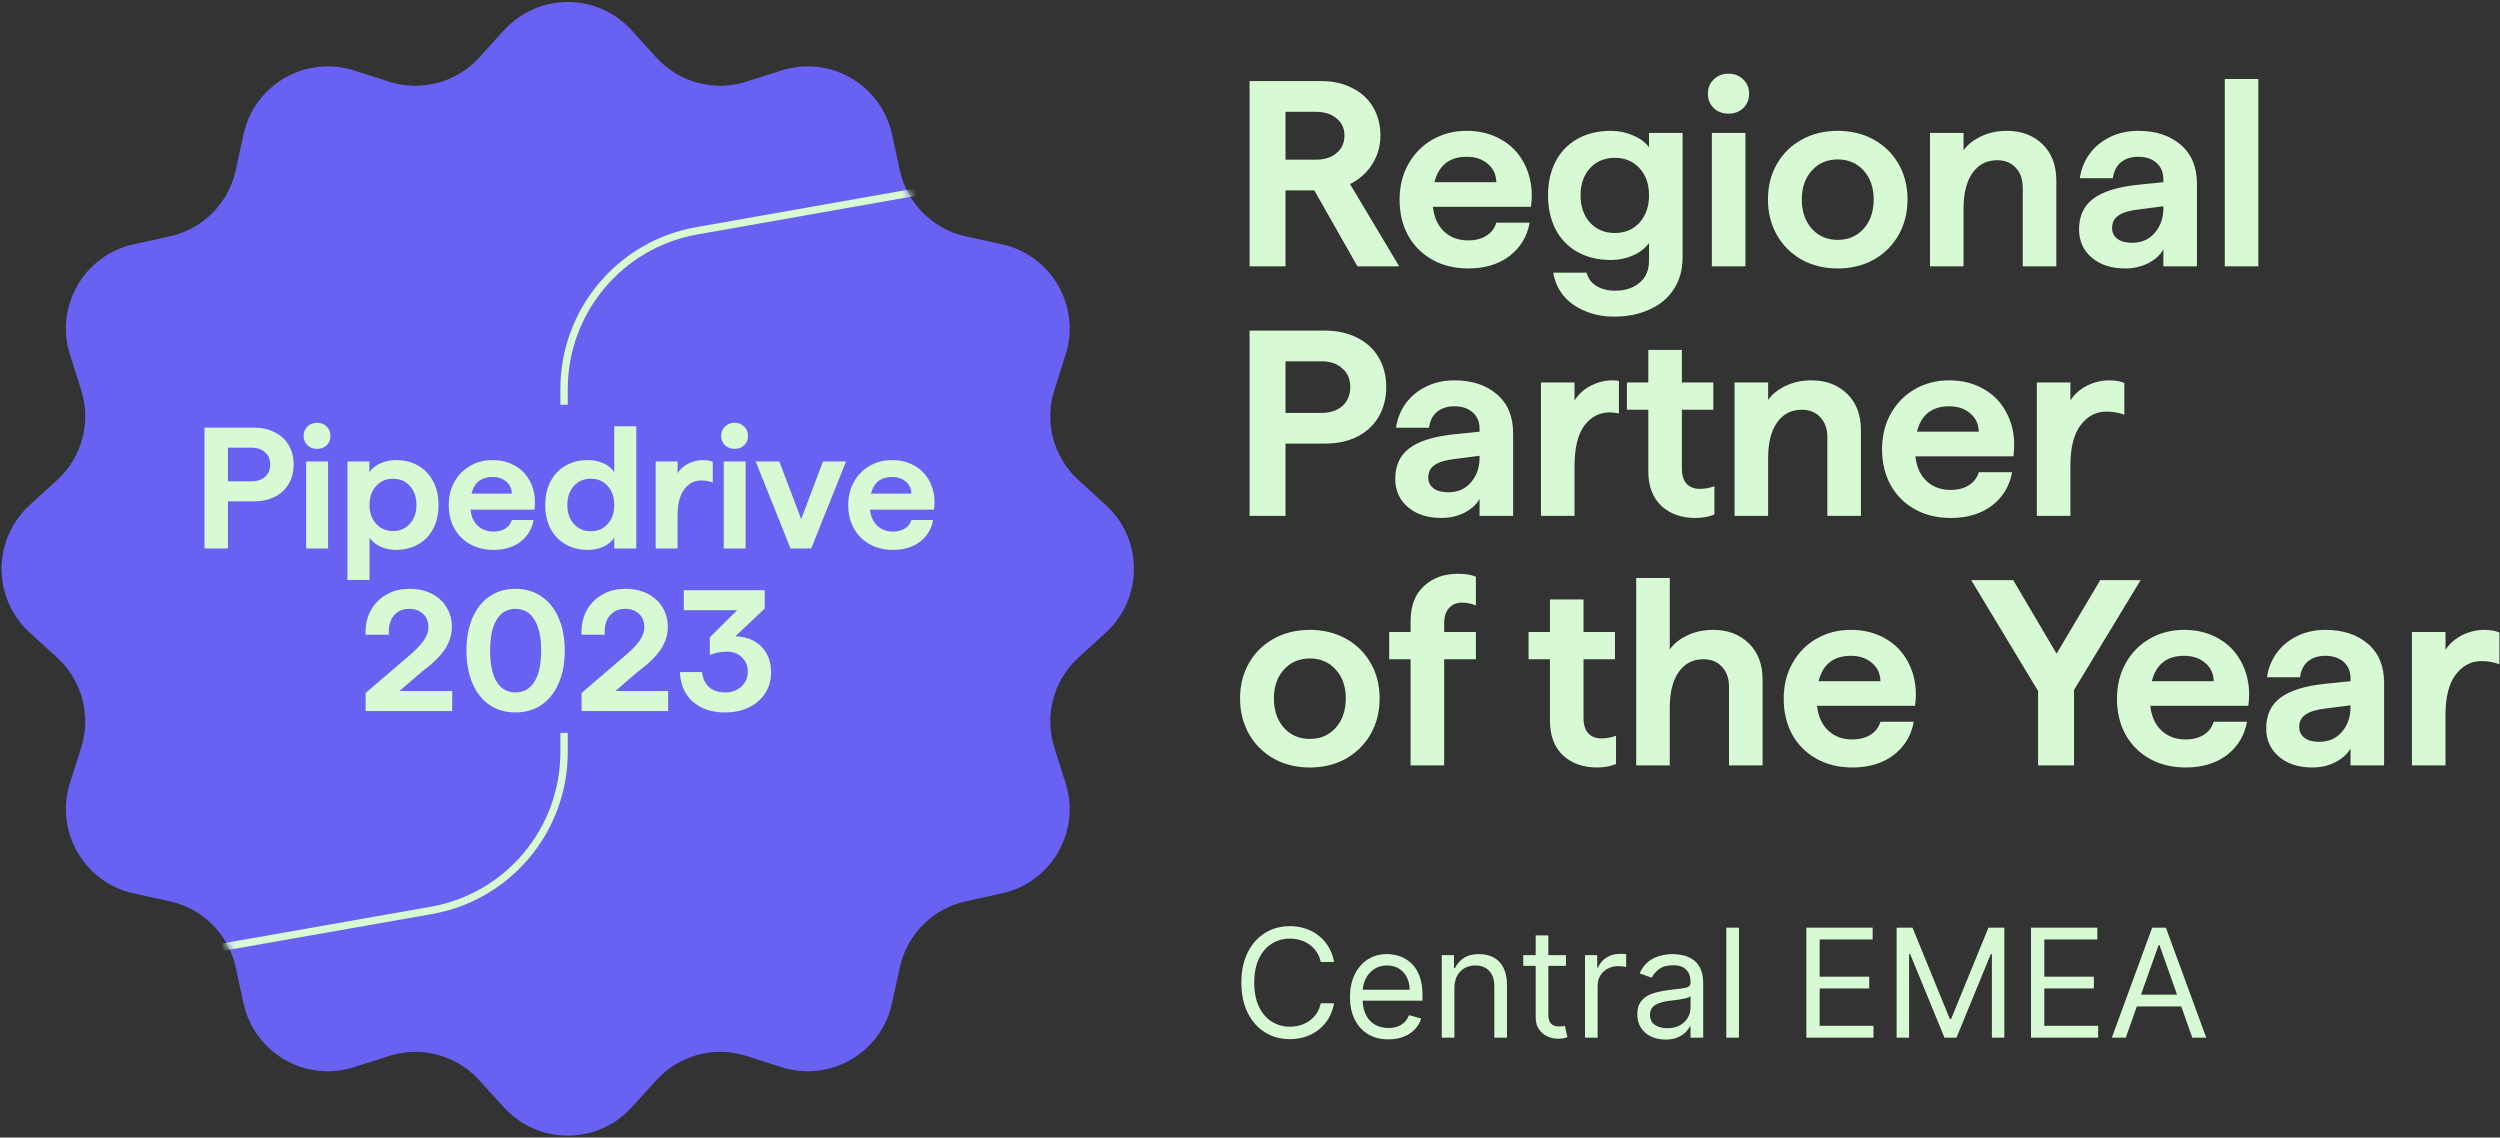
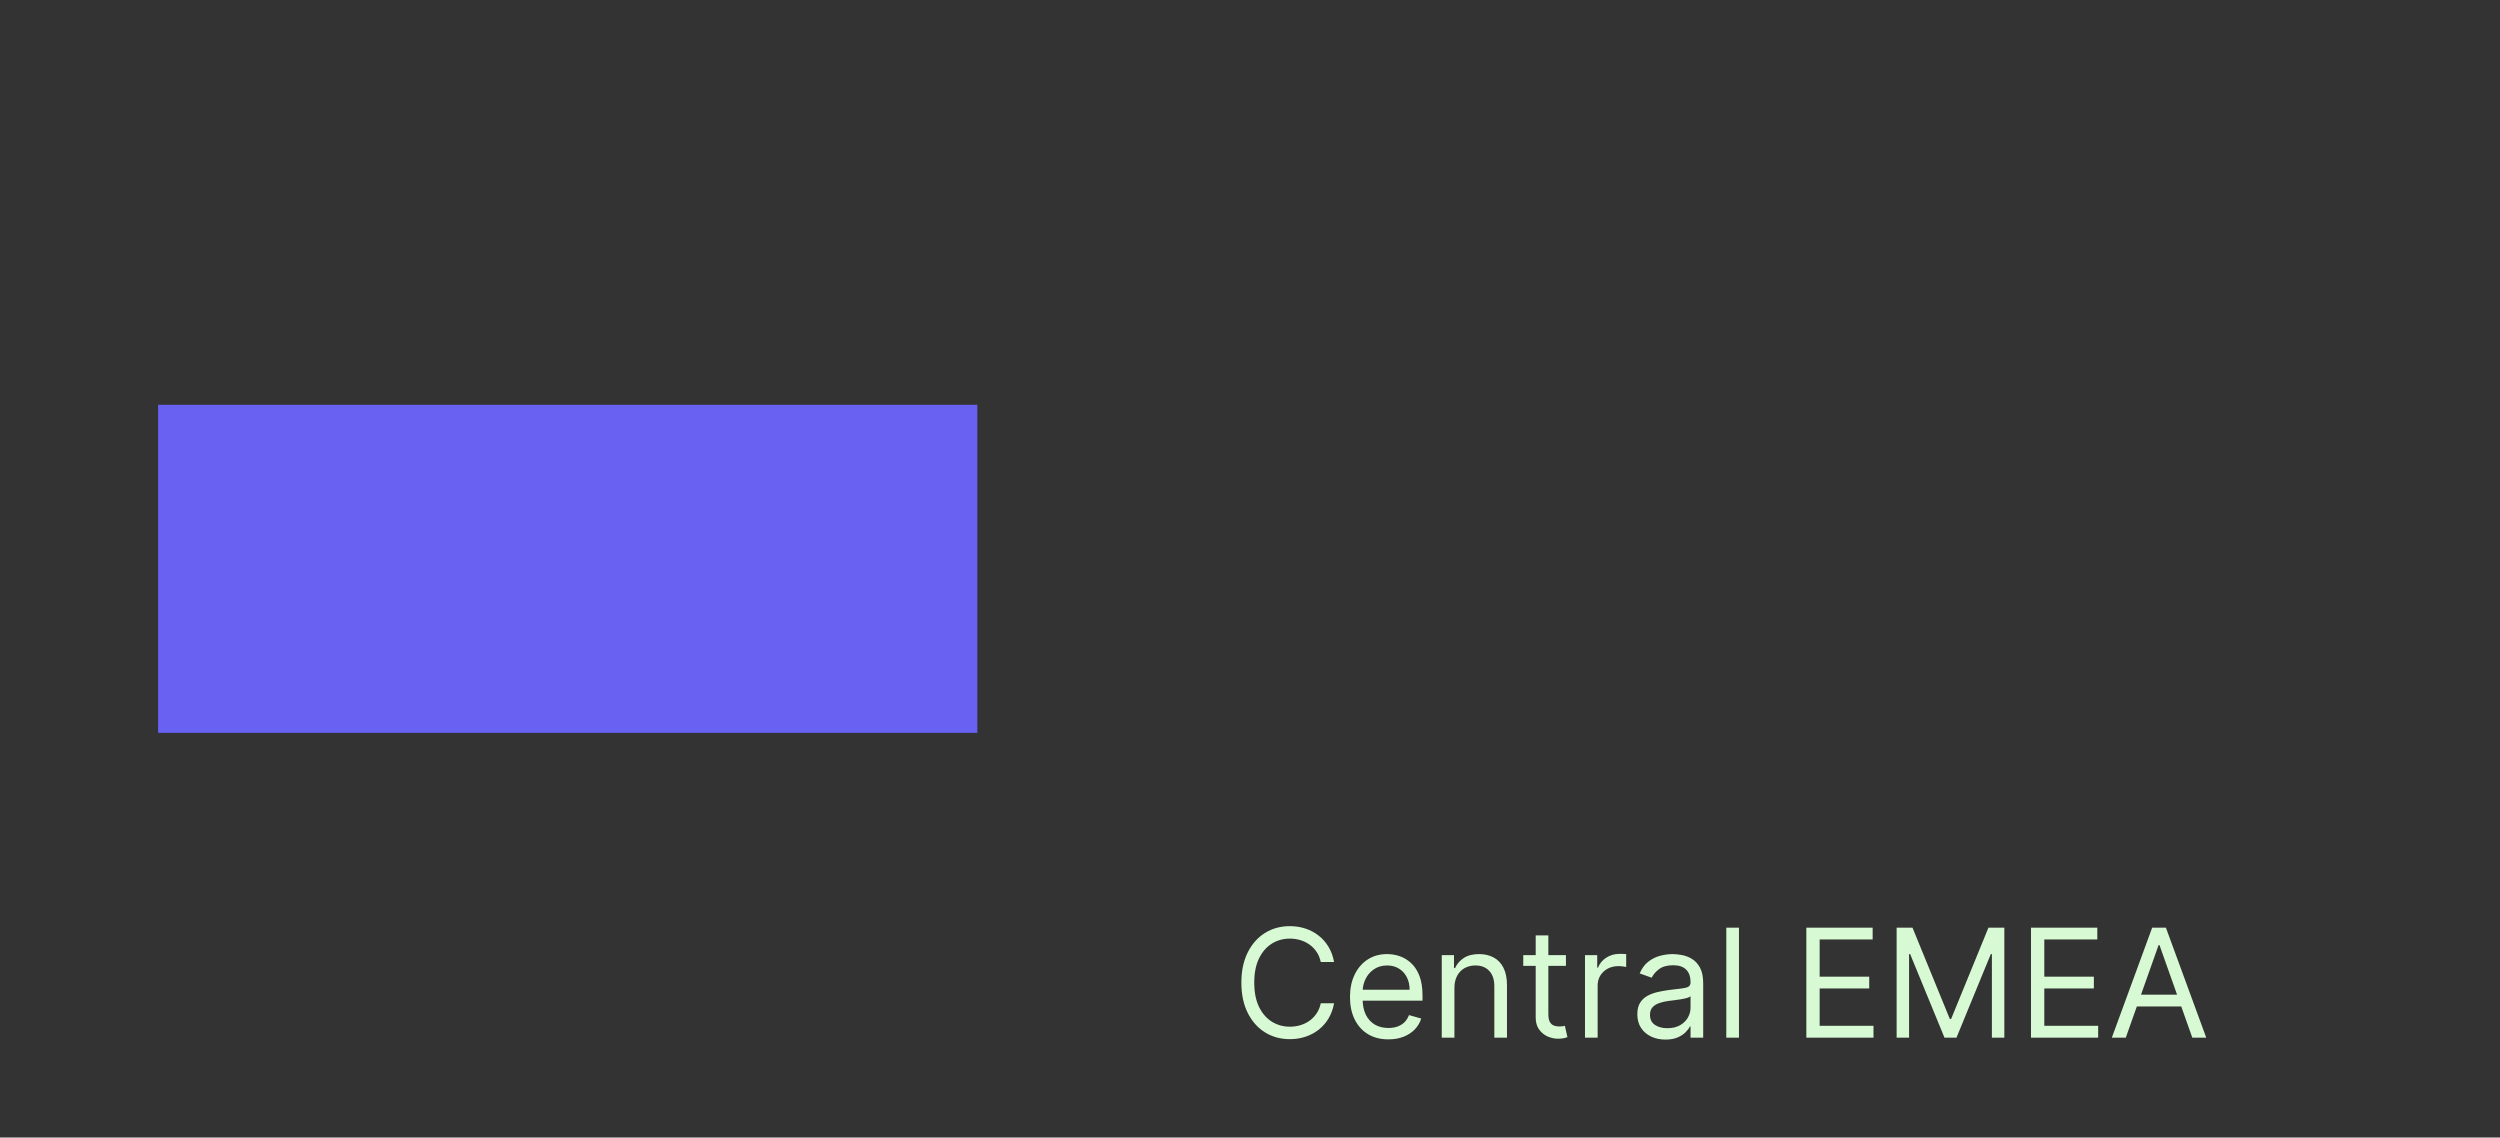
<svg xmlns="http://www.w3.org/2000/svg" width="378" height="172" viewBox="0 0 378 172" fill="none">
  <rect x="0" y="0" width="378" height="172" fill="#333333" stroke="none" />
-   <path d="M188.935 12.261H199.846C201.578 12.261 203.11 12.608 204.442 13.301C205.801 13.968 206.854 14.929 207.6 16.182C208.346 17.436 208.719 18.876 208.719 20.504C208.719 22.077 208.306 23.518 207.48 24.825C206.654 26.133 205.535 27.133 204.123 27.826L211.557 40.27H205.242L198.727 28.787H194.371V40.27H188.935V12.261ZM198.927 24.145C200.259 24.145 201.312 23.812 202.084 23.145C202.884 22.478 203.283 21.597 203.283 20.504C203.283 19.41 202.884 18.543 202.084 17.903C201.312 17.236 200.259 16.903 198.927 16.903H194.371V24.145H198.927ZM222.009 40.59C219.957 40.59 218.145 40.15 216.573 39.27C215.001 38.39 213.775 37.163 212.896 35.589C212.044 34.015 211.617 32.215 211.617 30.187C211.617 28.186 212.057 26.399 212.936 24.825C213.815 23.252 215.014 22.024 216.533 21.144C218.079 20.237 219.824 19.784 221.769 19.784C223.714 19.784 225.433 20.21 226.925 21.064C228.417 21.891 229.563 23.052 230.362 24.545C231.188 26.039 231.601 27.706 231.601 29.547C231.601 30.08 231.561 30.654 231.481 31.267H216.653C216.84 32.895 217.412 34.148 218.372 35.029C219.331 35.909 220.53 36.349 221.969 36.349C223.088 36.349 224.02 36.109 224.767 35.629C225.513 35.149 226.006 34.495 226.245 33.668H231.281C230.908 35.749 229.896 37.429 228.244 38.71C226.592 39.963 224.514 40.59 222.009 40.59ZM226.245 27.546C226.219 26.399 225.793 25.479 224.966 24.785C224.14 24.065 223.075 23.705 221.769 23.705C219.158 23.705 217.532 24.985 216.893 27.546H226.245ZM244.055 47.873C242.403 47.873 240.911 47.58 239.579 46.993C238.246 46.432 237.167 45.645 236.341 44.632C235.542 43.618 235.049 42.484 234.862 41.231H239.898C240.111 42.084 240.604 42.751 241.377 43.231C242.15 43.712 243.096 43.952 244.215 43.952C245.734 43.952 246.959 43.551 247.892 42.751C248.851 41.978 249.331 40.857 249.331 39.39V36.749C248.744 37.549 247.932 38.176 246.893 38.63C245.853 39.083 244.748 39.31 243.575 39.31C241.657 39.31 239.978 38.91 238.539 38.11C237.101 37.309 235.995 36.176 235.222 34.709C234.449 33.215 234.063 31.494 234.063 29.547C234.063 27.573 234.449 25.852 235.222 24.385C235.995 22.918 237.101 21.784 238.539 20.984C239.978 20.184 241.657 19.784 243.575 19.784C244.748 19.784 245.853 20.01 246.893 20.464C247.932 20.891 248.744 21.491 249.331 22.264V20.104H254.407V38.91C254.407 40.777 253.967 42.378 253.088 43.712C252.208 45.072 250.982 46.099 249.411 46.792C247.865 47.513 246.08 47.873 244.055 47.873ZM238.979 29.547C238.979 31.227 239.459 32.601 240.418 33.668C241.377 34.709 242.629 35.229 244.175 35.229C245.694 35.229 246.933 34.709 247.892 33.668C248.851 32.601 249.331 31.227 249.331 29.547C249.331 27.839 248.851 26.466 247.892 25.425C246.933 24.385 245.694 23.865 244.175 23.865C242.629 23.865 241.377 24.385 240.418 25.425C239.459 26.466 238.979 27.839 238.979 29.547ZM258.831 20.104H263.907V40.27H258.831V20.104ZM261.349 17.183C260.443 17.183 259.697 16.903 259.111 16.342C258.524 15.755 258.231 15.035 258.231 14.182C258.231 13.301 258.524 12.581 259.111 12.021C259.697 11.434 260.443 11.141 261.349 11.141C262.255 11.141 263.001 11.434 263.587 12.021C264.174 12.581 264.466 13.301 264.466 14.182C264.466 15.035 264.174 15.755 263.587 16.342C263.001 16.903 262.255 17.183 261.349 17.183ZM277.866 40.59C275.841 40.59 274.029 40.15 272.43 39.27C270.832 38.363 269.579 37.123 268.673 35.549C267.767 33.948 267.314 32.148 267.314 30.147C267.314 28.146 267.767 26.359 268.673 24.785C269.579 23.212 270.832 21.984 272.43 21.104C274.029 20.224 275.841 19.784 277.866 19.784C279.891 19.784 281.703 20.224 283.302 21.104C284.9 21.984 286.152 23.212 287.058 24.785C287.965 26.359 288.417 28.146 288.417 30.147C288.417 32.148 287.965 33.948 287.058 35.549C286.152 37.123 284.9 38.363 283.302 39.27C281.703 40.15 279.891 40.59 277.866 40.59ZM272.43 30.147C272.43 31.961 272.937 33.441 273.949 34.589C274.961 35.709 276.267 36.269 277.866 36.269C279.465 36.269 280.77 35.709 281.783 34.589C282.795 33.441 283.302 31.961 283.302 30.147C283.302 28.36 282.795 26.906 281.783 25.785C280.77 24.665 279.465 24.105 277.866 24.105C276.267 24.105 274.961 24.665 273.949 25.785C272.937 26.906 272.43 28.36 272.43 30.147ZM291.812 20.104H296.888V22.744C297.448 21.917 298.3 21.224 299.446 20.664C300.618 20.077 301.95 19.784 303.443 19.784C305.654 19.784 307.453 20.464 308.839 21.824C310.224 23.158 310.917 24.985 310.917 27.306V40.27H305.841V28.386C305.841 27.106 305.481 26.093 304.762 25.345C304.069 24.598 303.136 24.225 301.964 24.225C300.392 24.225 299.153 24.865 298.247 26.146C297.341 27.426 296.888 29.213 296.888 31.507V40.27H291.812V20.104ZM321.347 40.59C319.242 40.59 317.55 40.043 316.271 38.95C314.992 37.856 314.352 36.429 314.352 34.669C314.352 32.668 315.058 31.134 316.471 30.067C317.91 28.973 320.148 28.266 323.185 27.946L327.102 27.546V27.106C327.102 26.066 326.756 25.238 326.063 24.625C325.37 24.012 324.451 23.705 323.305 23.705C322.239 23.705 321.36 23.985 320.667 24.545C320.001 25.105 319.601 25.906 319.468 26.946H314.472C314.658 25.612 315.138 24.398 315.911 23.305C316.71 22.211 317.736 21.357 318.989 20.744C320.268 20.104 321.706 19.784 323.305 19.784C325.969 19.784 328.114 20.491 329.74 21.904C331.365 23.291 332.178 25.252 332.178 27.786V40.27H327.102V37.709C326.649 38.537 325.889 39.23 324.824 39.79C323.758 40.324 322.599 40.59 321.347 40.59ZM319.348 34.468C319.348 35.162 319.614 35.709 320.148 36.109C320.68 36.509 321.413 36.709 322.346 36.709C323.785 36.709 324.93 36.216 325.783 35.229C326.662 34.215 327.102 32.975 327.102 31.507V31.187L323.385 31.668C321.973 31.828 320.947 32.135 320.308 32.588C319.668 33.015 319.348 33.641 319.348 34.468ZM336.385 11.941H341.461V40.27H336.385V11.941ZM188.935 49.988H200.326C202.191 49.988 203.816 50.348 205.202 51.068C206.614 51.762 207.693 52.749 208.439 54.029C209.212 55.31 209.598 56.803 209.598 58.511C209.598 60.218 209.212 61.725 208.439 63.032C207.693 64.313 206.614 65.313 205.202 66.033C203.816 66.727 202.191 67.074 200.326 67.074H194.371V77.997H188.935V49.988ZM199.766 62.432C201.125 62.432 202.191 62.085 202.964 61.392C203.763 60.672 204.163 59.711 204.163 58.511C204.163 57.337 203.763 56.403 202.964 55.71C202.191 54.99 201.125 54.629 199.766 54.629H194.371V62.432H199.766ZM217.954 78.317C215.849 78.317 214.157 77.77 212.878 76.677C211.599 75.583 210.959 74.156 210.959 72.395C210.959 70.395 211.665 68.861 213.078 67.794C214.517 66.7 216.755 65.993 219.792 65.673L223.709 65.273V64.833C223.709 63.792 223.363 62.965 222.67 62.352C221.977 61.739 221.058 61.432 219.912 61.432C218.846 61.432 217.967 61.712 217.274 62.272C216.608 62.832 216.208 63.633 216.075 64.673H211.079C211.265 63.339 211.745 62.125 212.518 61.032C213.318 59.938 214.343 59.084 215.596 58.471C216.875 57.831 218.313 57.51 219.912 57.51C222.576 57.51 224.721 58.218 226.347 59.631C227.972 61.018 228.785 62.979 228.785 65.513V77.997H223.709V75.436C223.256 76.263 222.496 76.957 221.431 77.517C220.365 78.05 219.206 78.317 217.954 78.317ZM215.955 72.195C215.955 72.889 216.221 73.436 216.755 73.836C217.287 74.236 218.02 74.436 218.953 74.436C220.392 74.436 221.537 73.943 222.39 72.956C223.269 71.942 223.709 70.702 223.709 69.234V68.914L219.992 69.394C218.58 69.554 217.554 69.861 216.915 70.315C216.275 70.742 215.955 71.368 215.955 72.195ZM244.783 62.512C244.143 62.405 243.691 62.352 243.424 62.352C241.852 62.352 240.559 63.019 239.547 64.353C238.561 65.686 238.068 67.741 238.068 70.515V77.997H232.992V57.831H238.068V60.551C238.681 59.591 239.507 58.844 240.546 58.311C241.612 57.777 242.678 57.51 243.744 57.51C244.037 57.51 244.276 57.524 244.463 57.55C244.65 57.577 244.756 57.59 244.783 57.59V62.512ZM256.338 78.317C254.234 78.317 252.515 77.704 251.182 76.477C249.877 75.223 249.224 73.489 249.224 71.275V61.952H245.987V57.831H249.224V52.909H254.3V57.831H259.056V61.952H254.3V70.835C254.3 71.848 254.54 72.622 255.019 73.156C255.499 73.663 256.165 73.916 257.018 73.916C257.764 73.916 258.496 73.783 259.216 73.516V77.797C258.363 78.144 257.404 78.317 256.338 78.317ZM262.266 57.831H267.342V60.471C267.901 59.644 268.754 58.951 269.9 58.391C271.072 57.804 272.404 57.51 273.897 57.51C276.108 57.51 277.906 58.191 279.292 59.551C280.677 60.885 281.37 62.712 281.37 65.033V77.997H276.295V66.113C276.295 64.833 275.935 63.819 275.215 63.072C274.522 62.325 273.59 61.952 272.418 61.952C270.845 61.952 269.606 62.592 268.701 63.873C267.795 65.153 267.342 66.94 267.342 69.234V77.997H262.266V57.831ZM294.958 78.317C292.906 78.317 291.094 77.877 289.522 76.997C287.95 76.117 286.724 74.889 285.845 73.316C284.992 71.742 284.566 69.941 284.566 67.914C284.566 65.913 285.006 64.126 285.885 62.552C286.764 60.978 287.963 59.751 289.482 58.871C291.027 57.964 292.773 57.51 294.718 57.51C296.663 57.51 298.381 57.937 299.874 58.791C301.366 59.618 302.512 60.778 303.311 62.272C304.137 63.766 304.55 65.433 304.55 67.274C304.55 67.807 304.51 68.381 304.43 68.994H289.602C289.788 70.622 290.362 71.875 291.321 72.755C292.28 73.636 293.479 74.076 294.918 74.076C296.037 74.076 296.969 73.836 297.716 73.356C298.461 72.876 298.955 72.222 299.194 71.395H304.23C303.857 73.476 302.845 75.156 301.193 76.437C299.54 77.69 297.462 78.317 294.958 78.317ZM299.194 65.273C299.168 64.126 298.741 63.206 297.915 62.512C297.089 61.792 296.023 61.432 294.718 61.432C292.106 61.432 290.481 62.712 289.842 65.273H299.194ZM307.971 57.831H313.047V60.551C313.606 59.644 314.419 58.911 315.485 58.351C316.577 57.791 317.737 57.51 318.962 57.51C319.841 57.51 320.587 57.644 321.2 57.91V62.712C320.374 62.392 319.468 62.232 318.482 62.232C316.91 62.232 315.605 62.925 314.565 64.313C313.553 65.673 313.047 67.687 313.047 70.355V77.997H307.971V57.831ZM198.048 116.044C196.022 116.044 194.211 115.604 192.612 114.724C191.013 113.817 189.761 112.576 188.855 111.003C187.949 109.402 187.496 107.601 187.496 105.601C187.496 103.6 187.949 101.813 188.855 100.239C189.761 98.665 191.013 97.438 192.612 96.558C194.211 95.677 196.022 95.237 198.048 95.237C200.073 95.237 201.884 95.677 203.483 96.558C205.082 97.438 206.334 98.665 207.24 100.239C208.146 101.813 208.599 103.6 208.599 105.601C208.599 107.601 208.146 109.402 207.24 111.003C206.334 112.576 205.082 113.817 203.483 114.724C201.884 115.604 200.073 116.044 198.048 116.044ZM192.612 105.601C192.612 107.415 193.118 108.895 194.131 110.042C195.143 111.163 196.449 111.723 198.048 111.723C199.646 111.723 200.952 111.163 201.964 110.042C202.977 108.895 203.483 107.415 203.483 105.601C203.483 103.813 202.977 102.36 201.964 101.239C200.952 100.119 199.646 99.559 198.048 99.559C196.449 99.559 195.143 100.119 194.131 101.239C193.118 102.36 192.612 103.813 192.612 105.601ZM213.282 93.917C213.282 91.623 213.948 89.862 215.28 88.635C216.613 87.382 218.331 86.754 220.436 86.754C221.529 86.754 222.435 86.901 223.154 87.195V91.556C222.515 91.263 221.822 91.116 221.076 91.116C220.25 91.116 219.584 91.396 219.077 91.956C218.598 92.49 218.358 93.25 218.358 94.237V95.557H223.154V99.679H218.358V115.724H213.282V99.679H210.045V95.557H213.282V93.917ZM241.467 116.044C239.363 116.044 237.644 115.431 236.311 114.204C235.006 112.95 234.353 111.216 234.353 109.002V99.679H231.116V95.557H234.353V90.636H239.429V95.557H244.185V99.679H239.429V108.562C239.429 109.575 239.669 110.349 240.148 110.883C240.628 111.39 241.294 111.643 242.147 111.643C242.893 111.643 243.626 111.51 244.345 111.243V115.524C243.493 115.871 242.533 116.044 241.467 116.044ZM247.395 87.395H252.471V98.198C253.031 97.371 253.883 96.678 255.029 96.118C256.201 95.531 257.533 95.237 259.026 95.237C261.237 95.237 263.036 95.918 264.421 97.278C265.807 98.612 266.5 100.439 266.5 102.76V115.724H261.424V103.84C261.424 102.56 261.064 101.546 260.345 100.799C259.651 100.052 258.719 99.679 257.547 99.679C255.974 99.679 254.735 100.319 253.83 101.599C252.924 102.88 252.471 104.667 252.471 106.961V115.724H247.395V87.395ZM280.087 116.044C278.035 116.044 276.223 115.604 274.651 114.724C273.079 113.844 271.854 112.616 270.974 111.043C270.122 109.469 269.695 107.668 269.695 105.641C269.695 103.64 270.135 101.853 271.014 100.279C271.894 98.705 273.093 97.478 274.611 96.598C276.157 95.691 277.902 95.237 279.847 95.237C281.792 95.237 283.511 95.664 285.003 96.518C286.495 97.345 287.641 98.505 288.44 99.999C289.266 101.493 289.679 103.16 289.679 105.001C289.679 105.534 289.639 106.108 289.559 106.721H274.731C274.918 108.349 275.491 109.602 276.45 110.482C277.409 111.363 278.608 111.803 280.047 111.803C281.166 111.803 282.098 111.563 282.845 111.083C283.591 110.602 284.084 109.949 284.324 109.122H289.359C288.987 111.203 287.974 112.883 286.322 114.164C284.67 115.417 282.592 116.044 280.087 116.044ZM284.324 103C284.297 101.853 283.871 100.932 283.045 100.239C282.218 99.519 281.153 99.159 279.847 99.159C277.236 99.159 275.611 100.439 274.971 103H284.324ZM308.157 104.48L298.046 87.715H304.4L310.955 98.838L317.55 87.715H323.665L313.593 104.32V115.724H308.157V104.48ZM330.476 116.044C328.424 116.044 326.612 115.604 325.04 114.724C323.468 113.844 322.243 112.616 321.363 111.043C320.51 109.469 320.084 107.668 320.084 105.641C320.084 103.64 320.524 101.853 321.403 100.279C322.283 98.705 323.482 97.478 325 96.598C326.545 95.691 328.291 95.237 330.236 95.237C332.181 95.237 333.899 95.664 335.392 96.518C336.884 97.345 338.03 98.505 338.829 99.999C339.655 101.493 340.068 103.16 340.068 105.001C340.068 105.534 340.028 106.108 339.948 106.721H325.12C325.306 108.349 325.88 109.602 326.839 110.482C327.798 111.363 328.997 111.803 330.436 111.803C331.555 111.803 332.487 111.563 333.234 111.083C333.979 110.602 334.473 109.949 334.713 109.122H339.748C339.375 111.203 338.363 112.883 336.711 114.164C335.059 115.417 332.98 116.044 330.476 116.044ZM334.713 103C334.686 101.853 334.259 100.932 333.434 100.239C332.607 99.519 331.541 99.159 330.236 99.159C327.625 99.159 326 100.439 325.36 103H334.713ZM349.644 116.044C347.539 116.044 345.847 115.497 344.568 114.404C343.289 113.31 342.65 111.883 342.65 110.122C342.65 108.122 343.356 106.588 344.768 105.521C346.207 104.427 348.445 103.72 351.482 103.4L355.399 103V102.56C355.399 101.519 355.053 100.692 354.36 100.079C353.667 99.466 352.748 99.159 351.602 99.159C350.537 99.159 349.658 99.439 348.964 99.999C348.299 100.559 347.899 101.359 347.765 102.4H342.769C342.956 101.066 343.436 99.852 344.208 98.758C345.008 97.665 346.034 96.811 347.286 96.198C348.565 95.557 350.004 95.237 351.602 95.237C354.267 95.237 356.412 95.944 358.037 97.358C359.663 98.745 360.475 100.706 360.475 103.24V115.724H355.399V113.163C354.946 113.99 354.187 114.684 353.121 115.244C352.056 115.777 350.897 116.044 349.644 116.044ZM347.645 109.922C347.645 110.616 347.912 111.163 348.445 111.563C348.978 111.963 349.711 112.163 350.643 112.163C352.082 112.163 353.228 111.67 354.08 110.682C354.96 109.669 355.399 108.429 355.399 106.961V106.641L351.682 107.121C350.27 107.281 349.244 107.588 348.605 108.042C347.965 108.469 347.645 109.095 347.645 109.922ZM364.683 95.557H369.759V98.278C370.319 97.371 371.131 96.638 372.197 96.078C373.289 95.517 374.448 95.237 375.674 95.237C376.554 95.237 377.299 95.371 377.912 95.637V100.439C377.086 100.119 376.18 99.959 375.195 99.959C373.622 99.959 372.317 100.652 371.278 102.04C370.265 103.4 369.759 105.414 369.759 108.082V115.724H364.683V95.557Z" fill="#D7F9D3" />
  <path d="M201.71 145.459H199.699C199.58 144.88 199.372 144.371 199.074 143.933C198.782 143.494 198.426 143.126 198.004 142.829C197.587 142.525 197.125 142.298 196.617 142.147C196.109 141.995 195.579 141.919 195.027 141.919C194.022 141.919 193.11 142.174 192.294 142.682C191.483 143.191 190.837 143.941 190.355 144.932C189.88 145.922 189.642 147.138 189.642 148.577C189.642 150.017 189.88 151.232 190.355 152.223C190.837 153.213 191.483 153.963 192.294 154.472C193.11 154.981 194.022 155.235 195.027 155.235C195.579 155.235 196.109 155.16 196.617 155.008C197.125 154.856 197.587 154.631 198.004 154.334C198.426 154.031 198.782 153.66 199.074 153.222C199.372 152.778 199.58 152.269 199.699 151.695H201.71C201.559 152.545 201.283 153.305 200.883 153.977C200.483 154.648 199.985 155.219 199.39 155.69C198.796 156.155 198.128 156.51 197.387 156.754C196.652 156.997 195.865 157.119 195.027 157.119C193.611 157.119 192.351 156.773 191.248 156.08C190.145 155.387 189.277 154.402 188.644 153.124C188.012 151.847 187.695 150.331 187.695 148.577C187.695 146.823 188.012 145.308 188.644 144.03C189.277 142.753 190.145 141.768 191.248 141.075C192.351 140.382 193.611 140.035 195.027 140.035C195.865 140.035 196.652 140.157 197.387 140.401C198.128 140.645 198.796 141.002 199.39 141.473C199.985 141.938 200.483 142.506 200.883 143.178C201.283 143.843 201.559 144.604 201.71 145.459ZM209.924 157.152C208.723 157.152 207.688 156.887 206.818 156.355C205.953 155.82 205.285 155.073 204.815 154.115C204.349 153.151 204.117 152.031 204.117 150.753C204.117 149.476 204.349 148.35 204.815 147.375C205.285 146.396 205.939 145.632 206.777 145.086C207.62 144.534 208.605 144.258 209.73 144.258C210.378 144.258 211.019 144.366 211.651 144.582C212.284 144.799 212.86 145.151 213.379 145.638C213.898 146.119 214.312 146.759 214.62 147.554C214.928 148.35 215.082 149.33 215.082 150.494V151.305H205.479V149.649H213.135C213.135 148.945 212.995 148.317 212.714 147.765C212.438 147.213 212.044 146.777 211.53 146.458C211.022 146.138 210.422 145.979 209.73 145.979C208.967 145.979 208.307 146.169 207.751 146.547C207.199 146.921 206.774 147.408 206.477 148.009C206.18 148.609 206.031 149.254 206.031 149.941V151.046C206.031 151.987 206.193 152.786 206.518 153.441C206.847 154.09 207.304 154.586 207.888 154.926C208.472 155.263 209.151 155.43 209.924 155.43C210.427 155.43 210.881 155.36 211.287 155.219C211.698 155.073 212.052 154.856 212.349 154.57C212.646 154.277 212.876 153.915 213.038 153.481L214.888 154.001C214.693 154.629 214.366 155.181 213.906 155.658C213.447 156.129 212.879 156.497 212.203 156.762C211.527 157.021 210.768 157.152 209.924 157.152ZM219.908 149.389V156.892H217.994V144.42H219.843V146.369H220.005C220.297 145.735 220.741 145.227 221.335 144.842C221.93 144.453 222.698 144.258 223.638 144.258C224.482 144.258 225.22 144.431 225.852 144.777C226.485 145.118 226.977 145.638 227.328 146.336C227.68 147.029 227.856 147.906 227.856 148.967V156.892H225.942V149.097C225.942 148.117 225.687 147.354 225.179 146.807C224.671 146.255 223.973 145.979 223.087 145.979C222.476 145.979 221.93 146.111 221.449 146.377C220.973 146.642 220.597 147.029 220.322 147.538C220.046 148.047 219.908 148.664 219.908 149.389ZM236.771 144.42V146.044H230.315V144.42H236.771ZM232.197 141.432H234.111V153.319C234.111 153.86 234.189 154.266 234.346 154.537C234.508 154.802 234.714 154.981 234.962 155.073C235.217 155.16 235.484 155.203 235.766 155.203C235.976 155.203 236.149 155.192 236.285 155.171C236.42 155.143 236.528 155.121 236.609 155.105L236.998 156.826C236.869 156.876 236.687 156.924 236.455 156.973C236.222 157.027 235.928 157.054 235.571 157.054C235.03 157.054 234.5 156.937 233.981 156.705C233.467 156.472 233.04 156.118 232.7 155.641C232.364 155.165 232.197 154.564 232.197 153.839V141.432ZM239.65 156.892V144.42H241.499V146.304H241.629C241.856 145.687 242.267 145.186 242.862 144.801C243.457 144.417 244.127 144.225 244.873 144.225C245.014 144.225 245.189 144.228 245.401 144.233C245.611 144.239 245.771 144.247 245.879 144.258V146.206C245.814 146.19 245.666 146.166 245.433 146.133C245.206 146.095 244.965 146.077 244.711 146.077C244.106 146.077 243.565 146.204 243.089 146.458C242.619 146.707 242.246 147.054 241.97 147.497C241.7 147.936 241.564 148.436 241.564 148.999V156.892H239.65ZM251.814 157.184C251.024 157.184 250.308 157.035 249.665 156.737C249.021 156.434 248.51 155.999 248.132 155.43C247.753 154.856 247.564 154.163 247.564 153.352C247.564 152.637 247.705 152.058 247.985 151.614C248.267 151.165 248.643 150.813 249.113 150.558C249.584 150.304 250.103 150.115 250.67 149.99C251.243 149.86 251.819 149.757 252.398 149.681C253.154 149.584 253.768 149.511 254.239 149.462C254.714 149.408 255.061 149.319 255.277 149.194C255.499 149.07 255.61 148.853 255.61 148.545V148.48C255.61 147.679 255.39 147.056 254.952 146.612C254.52 146.169 253.863 145.946 252.981 145.946C252.068 145.946 251.351 146.147 250.832 146.547C250.313 146.948 249.948 147.375 249.738 147.83L247.921 147.18C248.245 146.423 248.678 145.833 249.218 145.411C249.765 144.983 250.36 144.685 251.002 144.517C251.652 144.344 252.289 144.258 252.917 144.258C253.317 144.258 253.776 144.306 254.296 144.403C254.82 144.496 255.326 144.688 255.812 144.98C256.304 145.272 256.712 145.714 257.037 146.304C257.361 146.893 257.523 147.684 257.523 148.675V156.892H255.61V155.203H255.512C255.382 155.473 255.166 155.763 254.863 156.071C254.561 156.38 254.158 156.642 253.655 156.859C253.152 157.076 252.538 157.184 251.814 157.184ZM252.106 155.463C252.863 155.463 253.5 155.314 254.02 155.016C254.544 154.718 254.939 154.334 255.204 153.863C255.474 153.392 255.61 152.897 255.61 152.377V150.623C255.529 150.721 255.35 150.81 255.074 150.891C254.804 150.967 254.49 151.035 254.133 151.094C253.782 151.149 253.439 151.197 253.103 151.241C252.774 151.278 252.506 151.311 252.3 151.338C251.803 151.403 251.338 151.508 250.905 151.654C250.478 151.795 250.132 152.009 249.867 152.296C249.608 152.578 249.478 152.962 249.478 153.449C249.478 154.115 249.724 154.618 250.216 154.959C250.714 155.295 251.343 155.463 252.106 155.463ZM262.931 140.263V156.892H261.017V140.263H262.931ZM273.119 156.892V140.263H283.144V142.049H275.131V147.668H282.625V149.454H275.131V155.105H283.274V156.892H273.119ZM286.77 140.263H289.17L294.814 154.066H295.009L300.654 140.263H303.055V156.892H301.173V144.258H301.011L295.821 156.892H294.004L288.813 144.258H288.651V156.892H286.77V140.263ZM307.087 156.892V140.263H317.112V142.049H309.099V147.668H316.593V149.454H309.099V155.105H317.242V156.892H307.087ZM321.419 156.892H319.31L325.409 140.263H327.485L333.584 156.892H331.476L326.512 142.893H326.382L321.419 156.892ZM322.197 150.396H330.697V152.182H322.197V150.396Z" fill="#D7F9D3" />
-   <path d="M76.208 4.567C81.38 -1.116 90.313 -1.116 95.485 4.567L99.25 8.705C102.681 12.475 107.991 13.899 112.845 12.351L118.172 10.653C125.49 8.32 133.226 12.792 134.867 20.302L136.061 25.77C137.15 30.753 141.037 34.644 146.014 35.734L151.476 36.93C158.977 38.572 163.444 46.318 161.114 53.644L159.418 58.977C157.872 63.837 159.294 69.153 163.06 72.587L167.193 76.357C172.87 81.535 172.87 90.478 167.193 95.656L163.06 99.426C159.294 102.861 157.872 108.177 159.418 113.036L161.114 118.369C163.444 125.695 158.977 133.441 151.476 135.083L146.014 136.279C141.037 137.369 137.15 141.26 136.061 146.243L134.867 151.711C133.226 159.221 125.49 163.693 118.172 161.36L112.845 159.662C107.991 158.114 102.681 159.539 99.25 163.308L95.485 167.446C90.313 173.129 81.38 173.129 76.208 167.446L72.442 163.308C69.011 159.539 63.702 158.114 58.848 159.662L53.52 161.36C46.203 163.693 38.467 159.221 36.826 151.711L35.631 146.243C34.543 141.26 30.656 137.369 25.679 136.279L20.217 135.083C12.715 133.441 8.249 125.695 10.579 118.369L12.275 113.036C13.821 108.176 12.398 102.861 8.632 99.426L4.5 95.656C-1.177 90.478 -1.177 81.535 4.5 76.357L8.632 72.587C12.398 69.153 13.821 63.837 12.275 58.977L10.579 53.644C8.249 46.318 12.715 38.572 20.217 36.93L25.679 35.734C30.656 34.644 34.543 30.753 35.631 25.77L36.826 20.302C38.467 12.792 46.203 8.32 53.52 10.653L58.848 12.351C63.702 13.899 69.011 12.475 72.442 8.705L76.208 4.567Z" fill="#6861F2" />
  <mask id="mask0_5452_9087" style="mask-type:alpha" maskUnits="userSpaceOnUse" x="0" y="0" width="172" height="172">
    <path d="M76.216 4.559C81.388 -1.124 90.321 -1.124 95.493 4.559L99.258 8.697C102.689 12.467 107.999 13.891 112.853 12.344L118.18 10.645C125.498 8.312 133.234 12.784 134.875 20.295L136.069 25.763C137.158 30.745 141.044 34.636 146.022 35.727L151.483 36.922C158.985 38.565 163.452 46.31 161.122 53.636L159.425 58.969C157.879 63.829 159.302 69.145 163.068 72.579L167.201 76.349C172.877 81.527 172.877 90.471 167.201 95.648L163.068 99.418C159.302 102.853 157.879 108.169 159.426 113.028L161.122 118.362C163.452 125.688 158.985 133.433 151.483 135.075L146.022 136.271C141.044 137.361 137.158 141.252 136.069 146.235L134.875 151.703C133.234 159.214 125.498 163.685 118.18 161.353L112.853 159.654C107.999 158.106 102.689 159.531 99.258 163.301L95.493 167.439C90.321 173.122 81.388 173.122 76.216 167.439L72.45 163.301C69.019 159.531 63.709 158.106 58.855 159.654L53.528 161.353C46.211 163.685 38.474 159.214 36.834 151.703L35.639 146.235C34.551 141.252 30.664 137.361 25.687 136.271L20.225 135.075C12.723 133.433 8.256 125.688 10.587 118.362L12.283 113.028C13.829 108.169 12.406 102.853 8.64 99.418L4.508 95.648C-1.169 90.471 -1.169 81.527 4.508 76.349L8.64 72.579C12.406 69.145 13.829 63.829 12.283 58.969L10.587 53.636C8.256 46.31 12.723 38.565 20.225 36.922L25.687 35.727C30.664 34.636 34.551 30.745 35.639 25.763L36.834 20.295C38.474 12.784 46.211 8.312 53.528 10.645L58.855 12.344C63.709 13.891 69.019 12.467 72.45 8.697L76.216 4.559Z" fill="#6861F2" />
  </mask>
  <g mask="url(#mask0_5452_9087)">
-     <path d="M261.245 7.344L105.337 34.901C93.74 36.951 85.286 47.039 85.286 58.829V113.72C85.286 125.516 76.824 135.608 65.22 137.651L-90.672 165.098" stroke="#D7F9D3" stroke-width="1.12" stroke-miterlimit="10" />
-   </g>
+     </g>
  <path d="M147.774 61.203H23.902V110.808H147.774V61.203Z" fill="#6861F2" />
-   <path d="M30.918 64.657H38.35C39.567 64.657 40.628 64.892 41.532 65.362C42.453 65.814 43.158 66.458 43.644 67.294C44.148 68.129 44.401 69.104 44.401 70.218C44.401 71.332 44.148 72.315 43.644 73.168C43.158 74.003 42.453 74.656 41.532 75.126C40.628 75.579 39.567 75.805 38.35 75.805H34.465V82.932H30.918V64.657ZM37.985 72.776C38.872 72.776 39.567 72.55 40.071 72.098C40.593 71.628 40.854 71.001 40.854 70.218C40.854 69.452 40.593 68.843 40.071 68.39C39.567 67.92 38.872 67.685 37.985 67.685H34.465V72.776H37.985ZM46.294 69.774H49.607V82.932H46.294V69.774ZM47.938 67.868C47.346 67.868 46.86 67.685 46.477 67.32C46.095 66.937 45.903 66.467 45.903 65.91C45.903 65.335 46.095 64.865 46.477 64.5C46.86 64.117 47.346 63.926 47.938 63.926C48.529 63.926 49.015 64.117 49.398 64.5C49.78 64.865 49.971 65.335 49.971 65.91C49.971 66.467 49.78 66.937 49.398 67.32C49.015 67.685 48.529 67.868 47.938 67.868ZM52.534 69.774H55.846V71.393C56.228 70.835 56.776 70.392 57.489 70.061C58.219 69.731 59.001 69.565 59.836 69.565C61.123 69.565 62.252 69.844 63.226 70.4C64.199 70.957 64.956 71.749 65.495 72.776C66.034 73.786 66.303 74.978 66.303 76.353C66.303 77.728 66.034 78.929 65.495 79.956C64.956 80.966 64.199 81.749 63.226 82.306C62.252 82.863 61.123 83.141 59.836 83.141C59.019 83.141 58.245 82.976 57.515 82.645C56.785 82.297 56.237 81.844 55.872 81.288V87.684H52.534V69.774ZM55.872 76.353C55.872 77.519 56.202 78.468 56.863 79.199C57.524 79.93 58.376 80.295 59.419 80.295C60.462 80.295 61.314 79.93 61.974 79.199C62.635 78.468 62.965 77.519 62.965 76.353C62.965 75.169 62.635 74.212 61.974 73.481C61.314 72.75 60.462 72.385 59.419 72.385C58.376 72.385 57.524 72.75 56.863 73.481C56.202 74.212 55.872 75.169 55.872 76.353ZM74.629 83.141C73.29 83.141 72.108 82.854 71.082 82.28C70.056 81.705 69.257 80.905 68.683 79.878C68.126 78.851 67.849 77.676 67.849 76.353C67.849 75.048 68.136 73.882 68.709 72.855C69.283 71.828 70.066 71.027 71.056 70.453C72.064 69.861 73.204 69.565 74.472 69.565C75.742 69.565 76.863 69.844 77.836 70.4C78.81 70.94 79.558 71.697 80.079 72.672C80.618 73.647 80.888 74.734 80.888 75.936C80.888 76.284 80.861 76.657 80.809 77.058H71.134C71.256 78.12 71.63 78.938 72.256 79.512C72.882 80.087 73.664 80.374 74.603 80.374C75.333 80.374 75.941 80.217 76.428 79.904C76.915 79.591 77.237 79.164 77.393 78.624H80.679C80.435 79.982 79.775 81.079 78.697 81.914C77.619 82.732 76.263 83.141 74.629 83.141ZM77.393 74.63C77.376 73.882 77.097 73.281 76.559 72.829C76.02 72.359 75.324 72.123 74.472 72.123C72.769 72.123 71.708 72.959 71.291 74.63H77.393ZM88.909 83.141C87.623 83.141 86.493 82.863 85.519 82.306C84.545 81.749 83.789 80.966 83.25 79.956C82.711 78.929 82.442 77.728 82.442 76.353C82.442 74.978 82.711 73.786 83.25 72.776C83.789 71.749 84.545 70.957 85.519 70.4C86.493 69.844 87.623 69.565 88.909 69.565C89.744 69.565 90.526 69.731 91.256 70.061C91.987 70.392 92.526 70.835 92.873 71.393V64.448H96.211V82.932H92.873V81.288C92.526 81.844 91.987 82.297 91.256 82.645C90.526 82.976 89.744 83.141 88.909 83.141ZM85.78 76.353C85.78 77.519 86.11 78.476 86.771 79.225C87.431 79.956 88.283 80.322 89.326 80.322C90.387 80.322 91.239 79.956 91.882 79.225C92.543 78.476 92.873 77.519 92.873 76.353C92.873 75.169 92.543 74.212 91.882 73.481C91.239 72.75 90.387 72.385 89.326 72.385C88.283 72.385 87.431 72.75 86.771 73.481C86.11 74.212 85.78 75.169 85.78 76.353ZM99.139 69.774H102.451V71.549C102.816 70.957 103.346 70.479 104.041 70.114C104.754 69.748 105.511 69.565 106.31 69.565C106.884 69.565 107.371 69.652 107.77 69.826V72.959C107.231 72.75 106.641 72.646 105.997 72.646C104.972 72.646 104.12 73.099 103.441 74.003C102.781 74.891 102.451 76.205 102.451 77.946V82.932H99.139V69.774ZM109.427 69.774H112.739V82.932H109.427V69.774ZM111.07 67.868C110.479 67.868 109.992 67.685 109.61 67.32C109.228 66.937 109.036 66.467 109.036 65.91C109.036 65.335 109.228 64.865 109.61 64.5C109.992 64.117 110.479 63.926 111.07 63.926C111.661 63.926 112.148 64.117 112.531 64.5C112.913 64.865 113.104 65.335 113.104 65.91C113.104 66.467 112.913 66.937 112.531 67.32C112.148 67.685 111.661 67.868 111.07 67.868ZM114.258 69.774H117.831L121.143 78.494L124.429 69.774H127.923L122.656 82.932H119.526L114.258 69.774ZM135.036 83.141C133.698 83.141 132.516 82.854 131.49 82.28C130.464 81.705 129.665 80.905 129.091 79.878C128.534 78.851 128.256 77.676 128.256 76.353C128.256 75.048 128.543 73.882 129.117 72.855C129.69 71.828 130.473 71.027 131.464 70.453C132.472 69.861 133.611 69.565 134.88 69.565C136.149 69.565 137.271 69.844 138.244 70.4C139.218 70.94 139.966 71.697 140.487 72.672C141.026 73.647 141.295 74.734 141.295 75.936C141.295 76.284 141.269 76.657 141.217 77.058H131.542C131.664 78.12 132.038 78.938 132.663 79.512C133.289 80.087 134.071 80.374 135.011 80.374C135.741 80.374 136.349 80.217 136.836 79.904C137.323 79.591 137.645 79.164 137.801 78.624H141.087C140.843 79.982 140.183 81.079 139.105 81.914C138.027 82.732 136.671 83.141 135.036 83.141ZM137.801 74.63C137.783 73.882 137.505 73.281 136.966 72.829C136.427 72.359 135.732 72.123 134.88 72.123C133.176 72.123 132.116 72.959 131.699 74.63H137.801ZM55.285 104.771L61.961 99.053C62.935 98.218 63.647 97.469 64.1 96.808C64.552 96.129 64.777 95.468 64.777 94.823C64.777 93.988 64.508 93.318 63.969 92.813C63.43 92.308 62.743 92.056 61.909 92.056C60.883 92.056 60.083 92.413 59.51 93.126C58.953 93.823 58.719 94.772 58.806 95.972H55.285C55.215 94.667 55.45 93.483 55.989 92.422C56.546 91.36 57.336 90.533 58.362 89.941C59.406 89.332 60.587 89.027 61.909 89.027C63.161 89.027 64.273 89.271 65.247 89.758C66.221 90.246 66.977 90.934 67.516 91.821C68.055 92.691 68.324 93.692 68.324 94.823C68.324 96.007 67.959 97.139 67.229 98.218C66.516 99.279 65.412 100.359 63.917 101.455L60.396 104.483H68.376V107.512H55.285V104.771ZM77.936 107.721C76.458 107.721 75.154 107.347 74.024 106.598C72.911 105.832 72.051 104.745 71.442 103.335C70.834 101.925 70.529 100.272 70.529 98.374C70.529 96.477 70.834 94.823 71.442 93.414C72.051 92.004 72.911 90.924 74.024 90.176C75.154 89.41 76.458 89.027 77.936 89.027C79.43 89.027 80.735 89.41 81.847 90.176C82.977 90.924 83.846 92.004 84.455 93.414C85.081 94.823 85.394 96.477 85.394 98.374C85.394 100.272 85.081 101.925 84.455 103.335C83.846 104.745 82.977 105.832 81.847 106.598C80.735 107.347 79.43 107.721 77.936 107.721ZM74.102 98.374C74.102 100.411 74.432 101.977 75.093 103.074C75.754 104.153 76.701 104.693 77.936 104.693C79.187 104.693 80.144 104.153 80.804 103.074C81.482 101.977 81.821 100.411 81.821 98.374C81.821 96.338 81.482 94.78 80.804 93.701C80.144 92.605 79.187 92.056 77.936 92.056C76.701 92.056 75.754 92.605 75.093 93.701C74.432 94.78 74.102 96.338 74.102 98.374ZM87.934 104.771L94.61 99.053C95.583 98.218 96.296 97.469 96.748 96.808C97.2 96.129 97.426 95.468 97.426 94.823C97.426 93.988 97.157 93.318 96.618 92.813C96.079 92.308 95.392 92.056 94.558 92.056C93.532 92.056 92.732 92.413 92.159 93.126C91.602 93.823 91.367 94.772 91.454 95.972H87.934C87.864 94.667 88.099 93.483 88.638 92.422C89.194 91.36 89.985 90.533 91.011 89.941C92.054 89.332 93.237 89.027 94.558 89.027C95.809 89.027 96.922 89.271 97.896 89.758C98.869 90.246 99.626 90.934 100.165 91.821C100.703 92.691 100.973 93.692 100.973 94.823C100.973 96.007 100.608 97.139 99.877 98.218C99.165 99.279 98.061 100.359 96.566 101.455L93.045 104.483H101.025V107.512H87.934V104.771ZM109.621 107.721C108.23 107.721 107.022 107.46 105.996 106.938C104.97 106.398 104.188 105.667 103.649 104.745C103.11 103.805 102.832 102.76 102.815 101.612H106.153C106.24 102.551 106.579 103.3 107.17 103.857C107.778 104.414 108.604 104.693 109.647 104.693C110.638 104.693 111.455 104.396 112.098 103.805C112.742 103.213 113.063 102.464 113.063 101.56C113.063 100.672 112.768 99.949 112.177 99.392C111.603 98.818 110.855 98.531 109.934 98.531C109.013 98.531 108.143 98.696 107.326 99.027V96.364L111.447 92.265H103.388V89.237H115.619V92.03L111.186 96.207C112.89 96.277 114.211 96.808 115.15 97.8C116.106 98.775 116.584 100.062 116.584 101.664C116.584 102.847 116.289 103.9 115.697 104.823C115.106 105.728 114.281 106.442 113.22 106.964C112.177 107.468 110.977 107.721 109.621 107.721Z" fill="#D7F9D3" />
</svg>